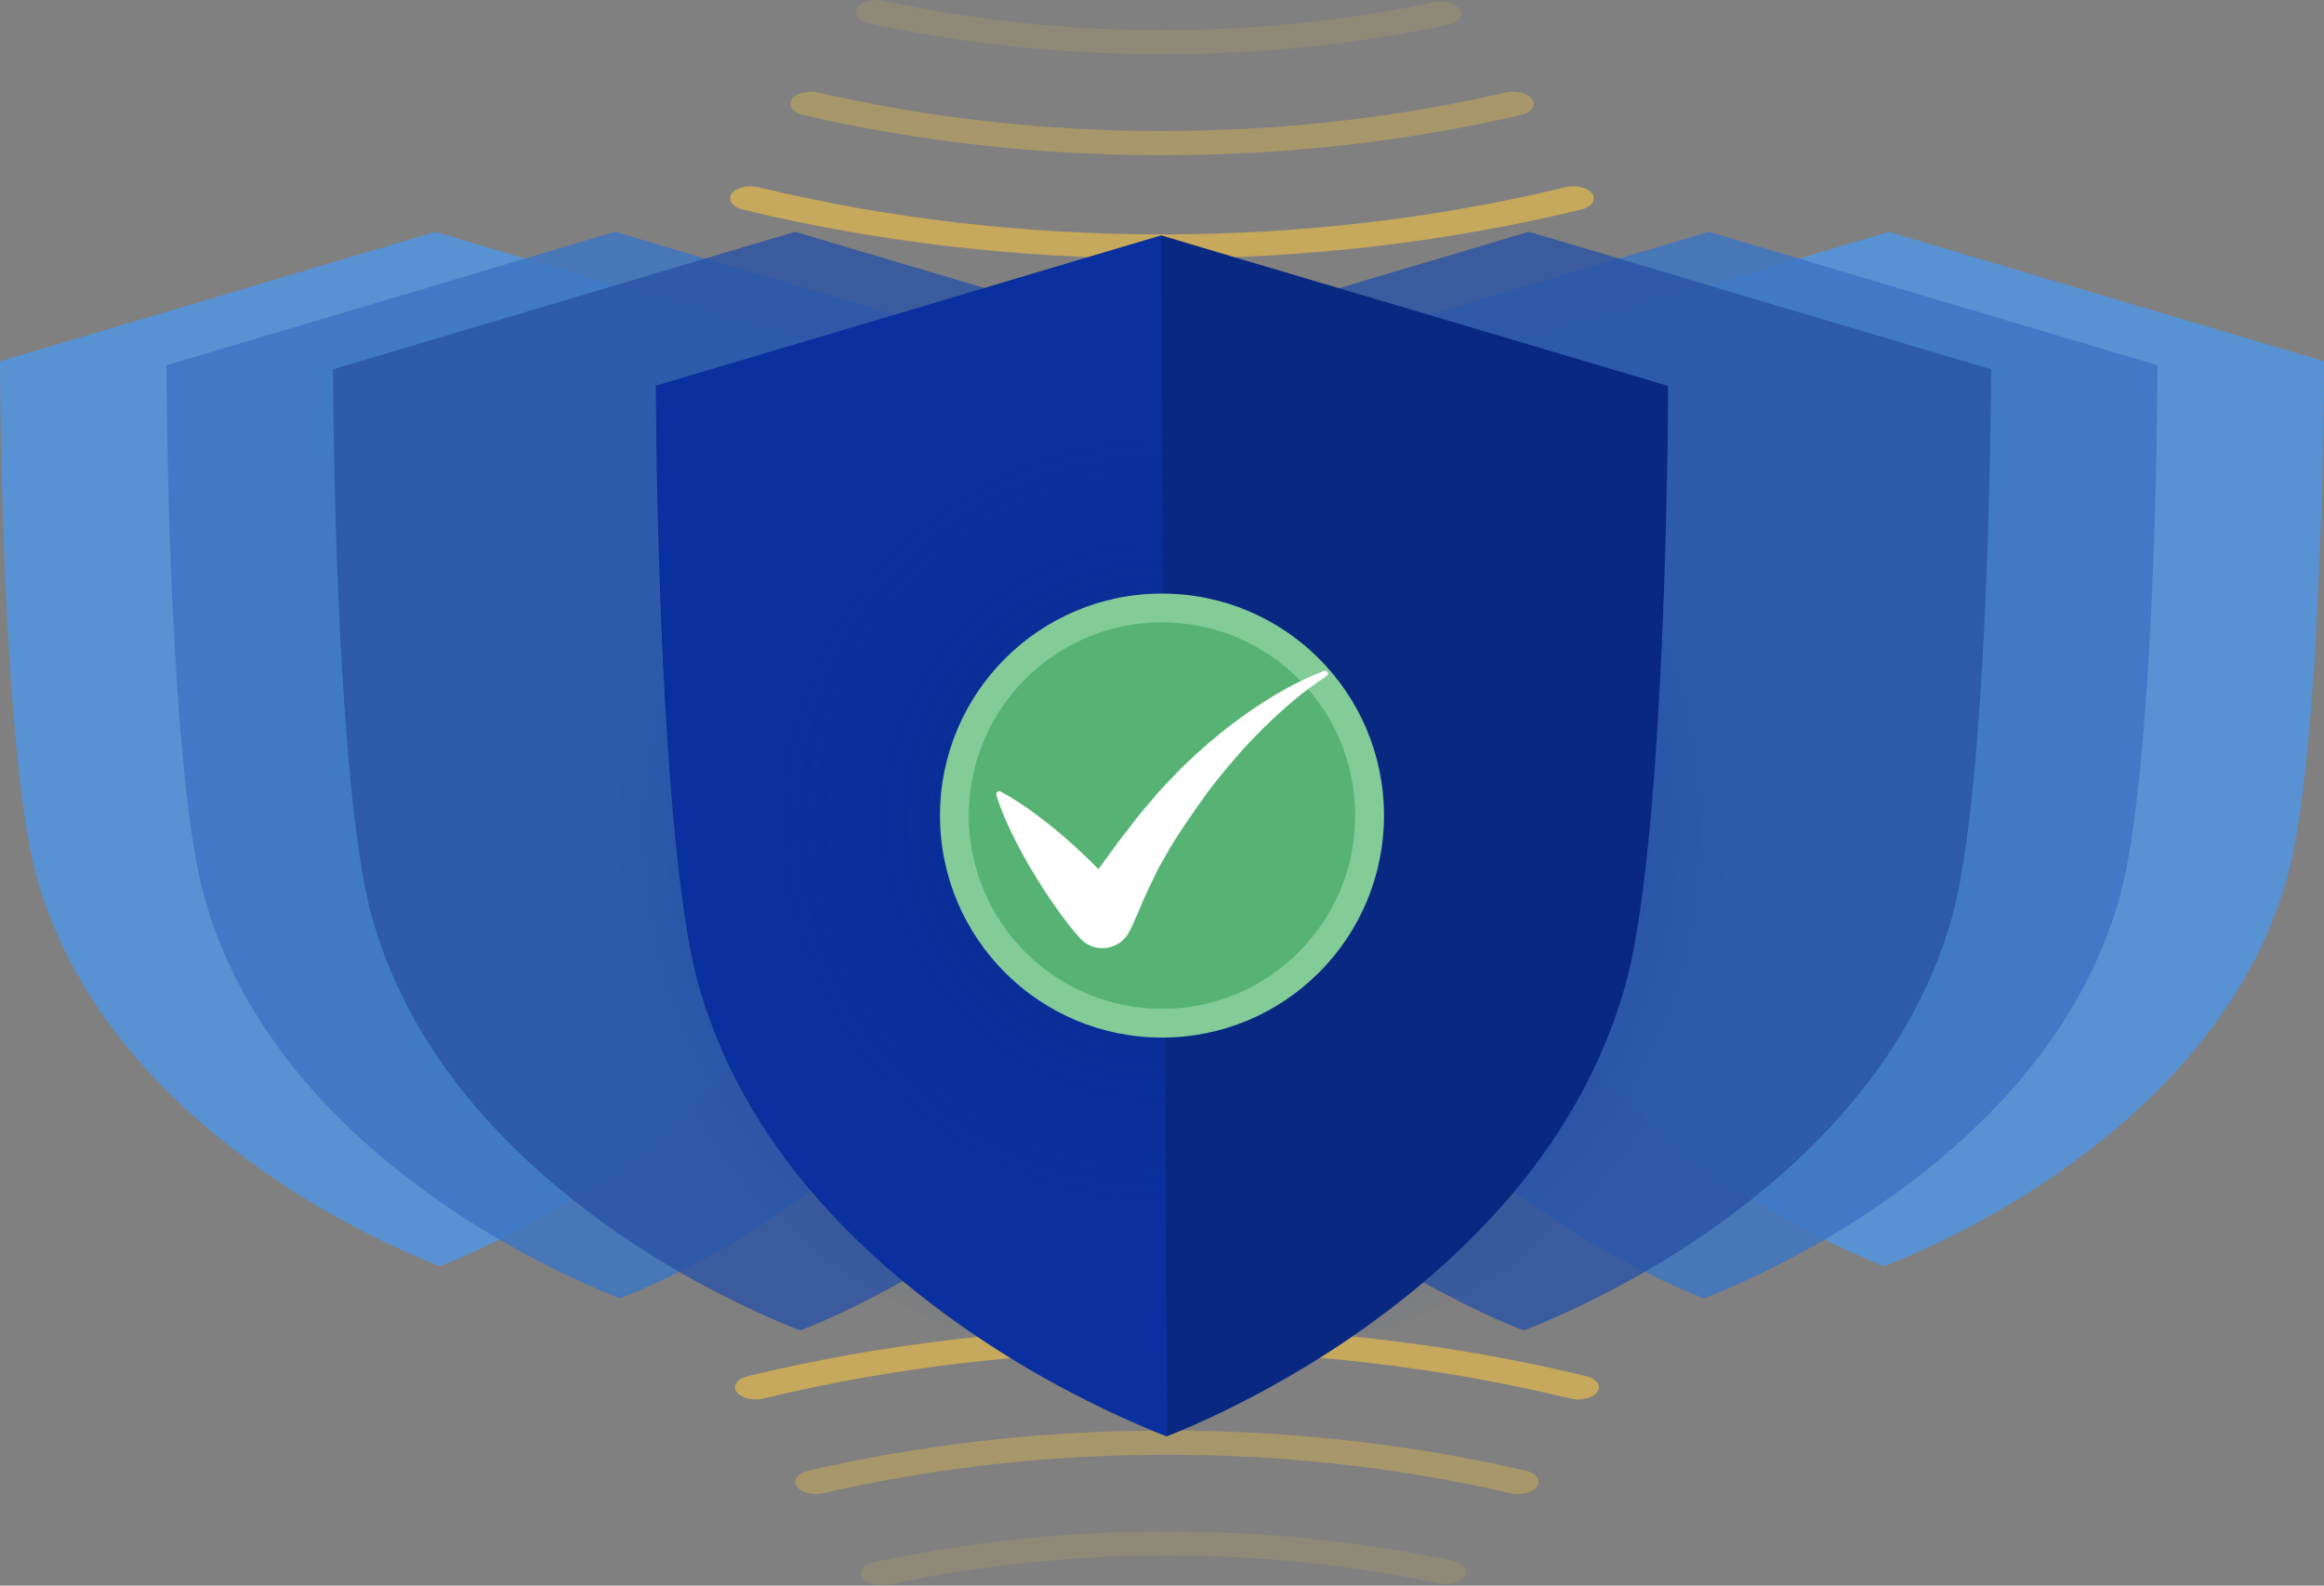
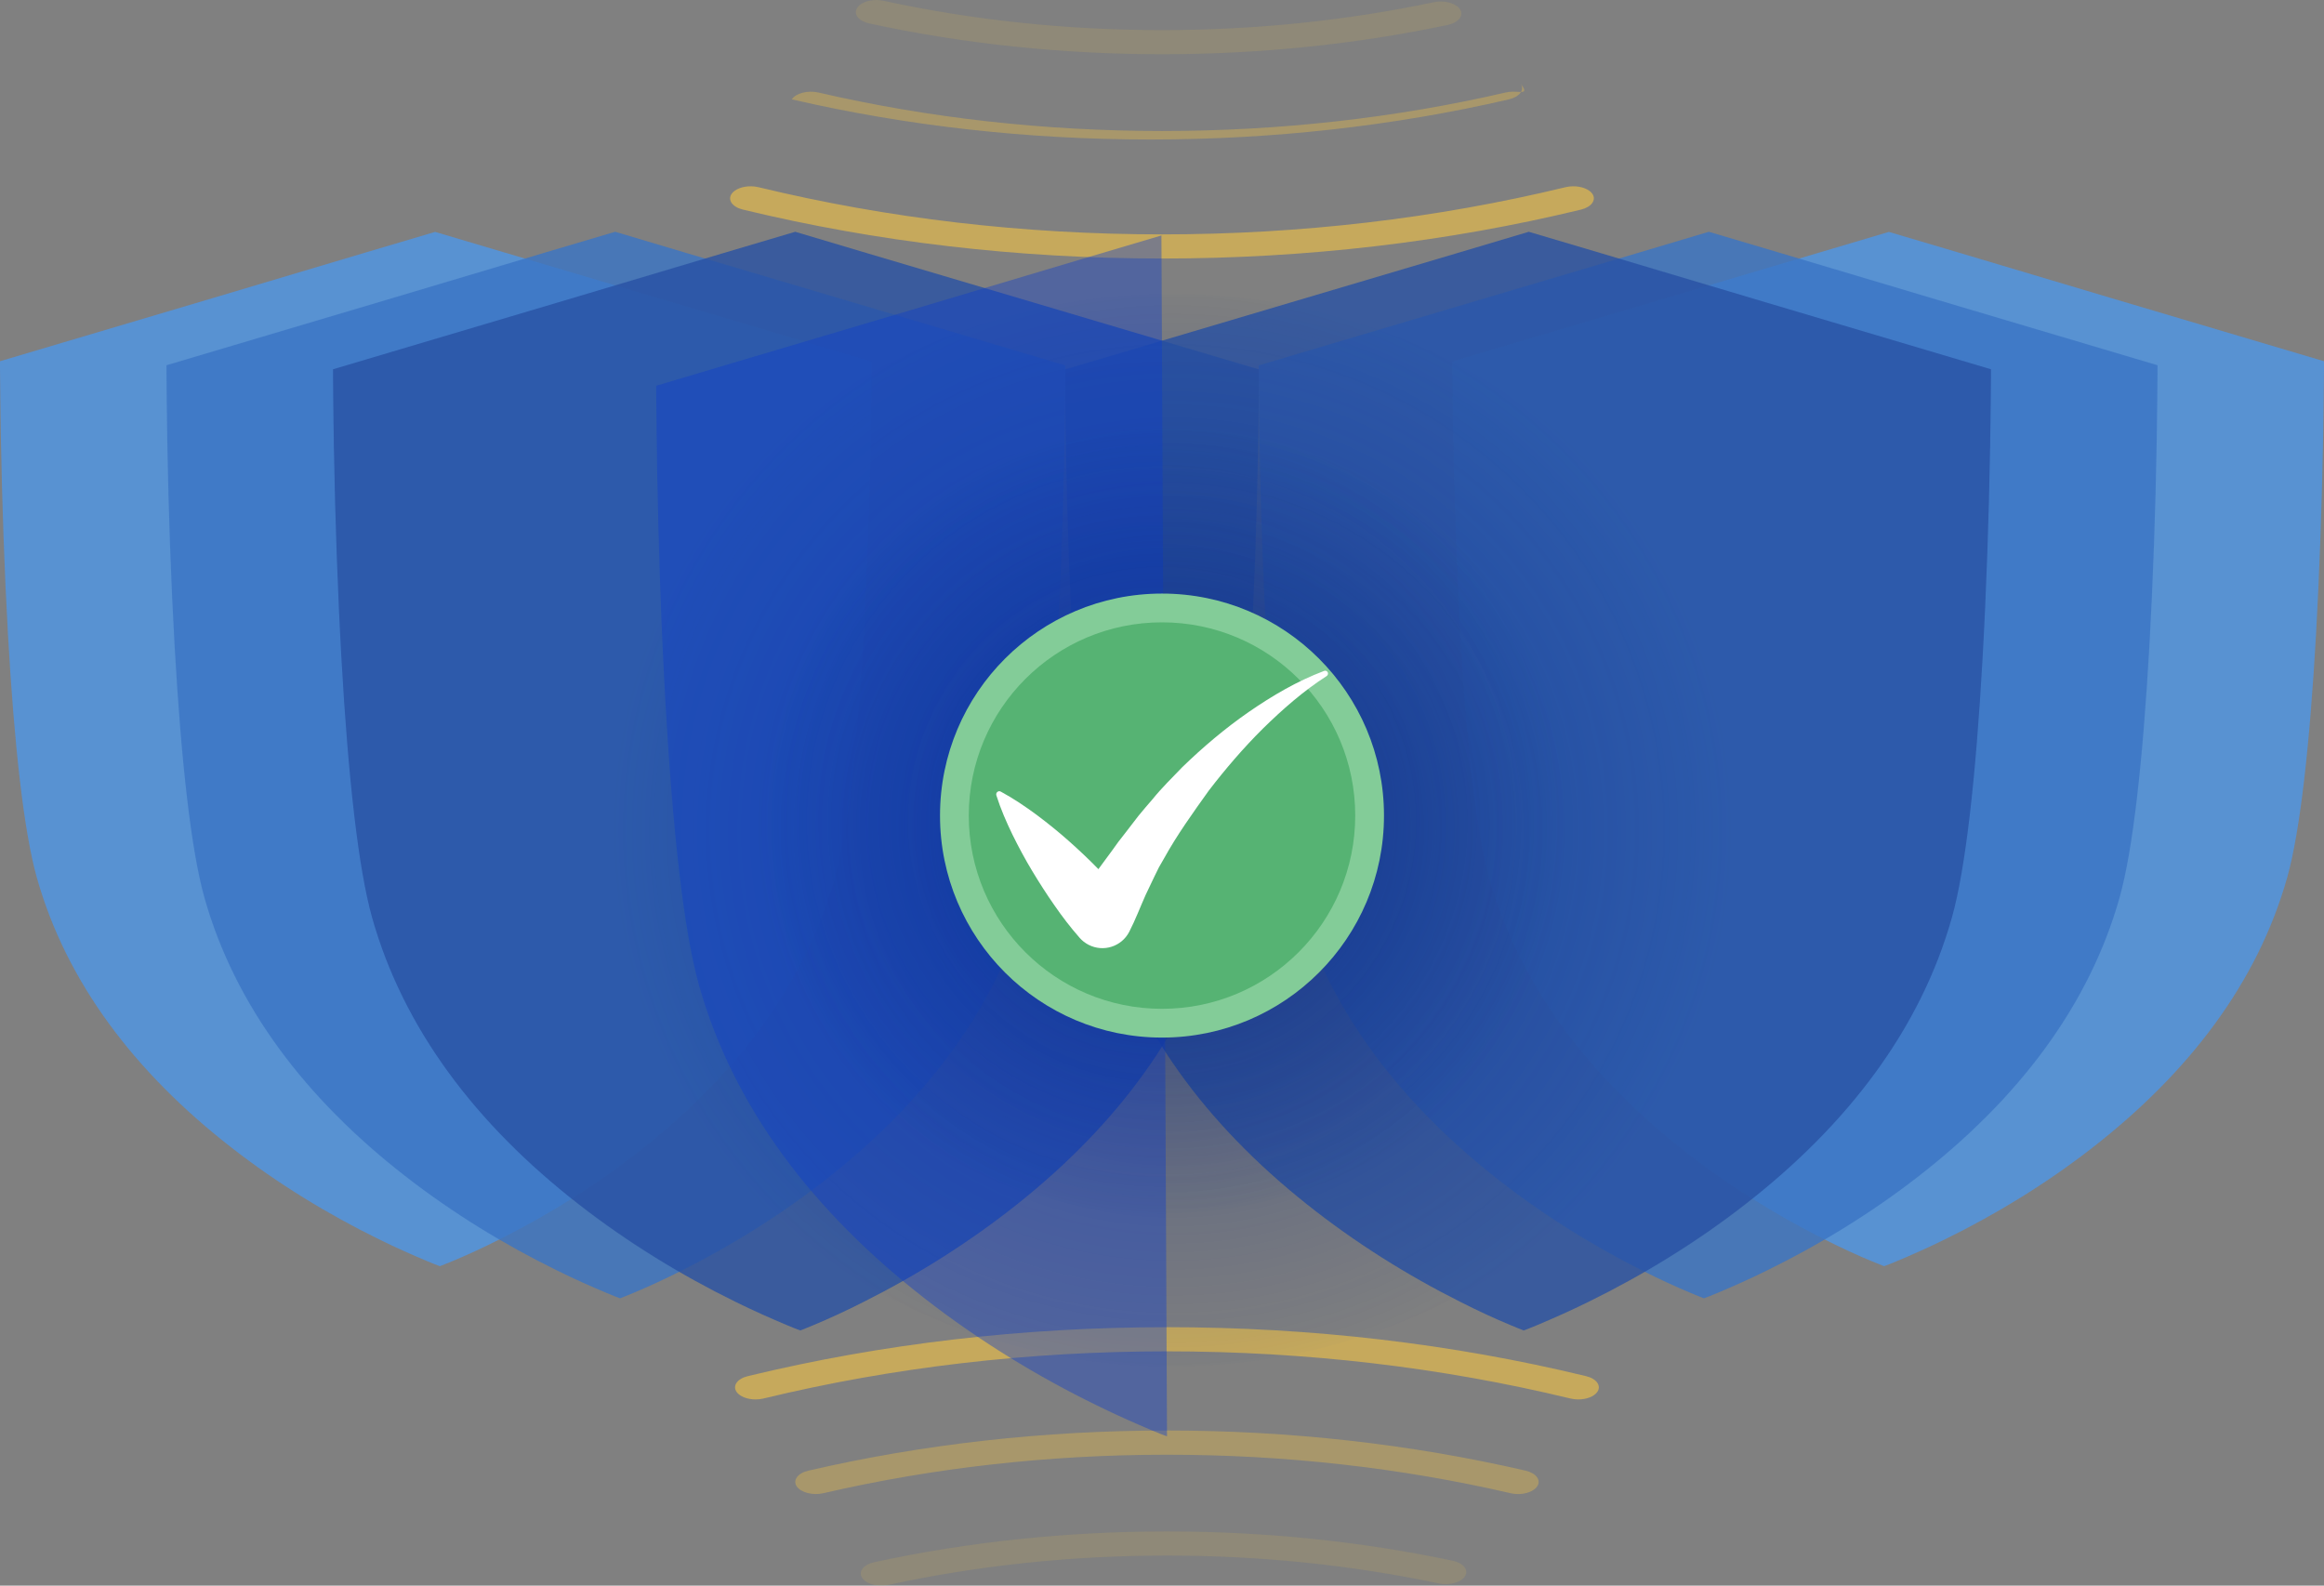
<svg xmlns="http://www.w3.org/2000/svg" id="Layer_1" x="0px" y="0px" viewBox="0 0 404 275.63" style="enable-background:new 0 0 404 275.63;" xml:space="preserve">
  <rect x="0" y="0" width="404" height="275.63" fill="#808080" stroke="none" />
  <style type="text/css">	.st0{fill:#082882;}	.st1{opacity:0.9;}	.st2{opacity:0.7;fill:#EFC148;}	.st3{opacity:0.4;fill:#EFC148;}	.st4{opacity:0.15;fill:#EFC148;}	.st5{opacity:0.8;}	.st6{fill:#4998F1;}	.st7{opacity:0.8;fill:#3373CC;}	.st8{opacity:0.8;fill:#1E4DA7;}	.st9{fill:url(#SVGID_1_);}	.st10{opacity:0.4;fill:#0D3ECC;}	.st11{fill:url(#SVGID_2_);}	.st12{fill:#83CC98;}	.st13{fill:#56B373;}	.st14{fill:#FFFFFF;}	.st15{fill:#D8B6C6;}	.st16{fill:#A02A5C;}	.st17{opacity:0.8;fill:#682146;}	.st18{fill:#EFC148;}	.st19{fill:url(#SVGID_3_);}	.st20{fill:url(#SVGID_4_);}	.st21{fill:#9E9E9E;}	.st22{fill:#B28B67;}	.st23{clip-path:url(#SVGID_6_);fill:#B28B67;}	.st24{clip-path:url(#SVGID_8_);fill:#1C284C;}	.st25{fill:#D8ECFC;}	.st26{fill:#1C284C;}	.st27{clip-path:url(#SVGID_10_);fill:#B28B67;}	.st28{clip-path:url(#SVGID_12_);fill:#2F3676;}	.st29{clip-path:url(#SVGID_14_);fill:#B28B67;}	.st30{clip-path:url(#SVGID_16_);}	.st31{clip-path:url(#SVGID_18_);fill:#E4E4E4;}	.st32{clip-path:url(#SVGID_20_);}	.st33{clip-path:url(#SVGID_22_);fill:#E4E4E4;}	.st34{clip-path:url(#SVGID_24_);fill:#5C63AB;}	.st35{fill:#317BCF;}	.st36{fill:url(#SVGID_25_);}	.st37{fill:#F1F8FF;}	.st38{opacity:0.8;fill:url(#SVGID_26_);}	.st39{clip-path:url(#SVGID_28_);}	.st40{clip-path:url(#SVGID_30_);}	.st41{clip-path:url(#SVGID_32_);fill:#B28B67;}	.st42{clip-path:url(#SVGID_34_);}	.st43{clip-path:url(#SVGID_36_);}	.st44{clip-path:url(#SVGID_38_);fill:#191847;}	.st45{clip-path:url(#SVGID_40_);}	.st46{clip-path:url(#SVGID_42_);fill:#B28B67;}	.st47{clip-path:url(#SVGID_44_);}	.st48{clip-path:url(#SVGID_46_);fill:#B28B67;}	.st49{clip-path:url(#SVGID_48_);}	.st50{clip-path:url(#SVGID_50_);fill:#69A1AC;}	.st51{clip-path:url(#SVGID_52_);}	.st52{clip-path:url(#SVGID_54_);fill:#89C5CC;}	.st53{clip-path:url(#SVGID_56_);}	.st54{clip-path:url(#SVGID_58_);fill:#E4E4E4;}	.st55{clip-path:url(#SVGID_60_);}	.st56{clip-path:url(#SVGID_62_);fill:#E4E4E4;}	.st57{clip-path:url(#SVGID_64_);}	.st58{clip-path:url(#SVGID_66_);}	.st59{clip-path:url(#SVGID_68_);fill:#B28B67;}	.st60{clip-path:url(#SVGID_70_);}	.st61{clip-path:url(#SVGID_72_);}	.st62{clip-path:url(#SVGID_74_);fill:#191847;}	.st63{clip-path:url(#SVGID_76_);}	.st64{clip-path:url(#SVGID_78_);}	.st65{clip-path:url(#SVGID_80_);fill:#DDE3E9;}	.st66{clip-path:url(#SVGID_82_);}	.st67{clip-path:url(#SVGID_84_);}	.st68{clip-path:url(#SVGID_86_);fill:#2F3676;}	.st69{clip-path:url(#SVGID_88_);}	.st70{clip-path:url(#SVGID_90_);}	.st71{opacity:0.1;clip-path:url(#SVGID_92_);}	.st72{clip-path:url(#SVGID_94_);}	.st73{clip-path:url(#SVGID_96_);}	.st74{opacity:0.2;clip-path:url(#SVGID_98_);fill:#FFFFFF;}	.st75{fill:#7C92D2;}	.st76{fill:#494949;}	.st77{fill:#0D3ECC;}	.st78{opacity:0.05;fill:none;stroke:#4998F1;stroke-width:9;stroke-miterlimit:10;}	.st79{opacity:0.1;fill:none;stroke:#4998F1;stroke-width:9;stroke-miterlimit:10;}	.st80{opacity:0.15;fill:none;stroke:#4998F1;stroke-width:9;stroke-miterlimit:10;}	.st81{opacity:0.2;fill:none;stroke:#4998F1;stroke-width:9;stroke-miterlimit:10;}	.st82{opacity:0.25;fill:none;stroke:#4998F1;stroke-width:9;stroke-miterlimit:10;}	.st83{fill:#8DCFFD;}	.st84{opacity:0.5;fill:url(#SVGID_99_);}	.st85{fill:#F2F2F2;}	.st86{fill:#FAECC6;}	.st87{opacity:0.07;fill:#317BCF;}	.st88{fill:url(#SVGID_100_);}	.st89{fill:url(#SVGID_101_);}	.st90{fill:url(#SVGID_102_);}	.st91{fill:#C49311;}	.st92{fill:url(#SVGID_103_);}	.st93{fill:url(#SVGID_104_);}	.st94{fill:#FFE0C3;}	.st95{fill:#FF9B21;}	.st96{opacity:0.8;fill:#E87613;}	.st97{fill:url(#SVGID_105_);}	.st98{fill:url(#SVGID_106_);}	.st99{opacity:0.7;fill:url(#SVGID_107_);}	.st100{opacity:0.7;fill:url(#SVGID_108_);}	.st101{opacity:0.7;fill:url(#SVGID_109_);}	.st102{fill:none;stroke:url(#SVGID_110_);stroke-width:20;stroke-miterlimit:10;}	.st103{fill:url(#SVGID_111_);}	.st104{fill:none;stroke:url(#SVGID_112_);stroke-width:20;stroke-miterlimit:10;}	.st105{fill:none;stroke:url(#SVGID_113_);stroke-width:20;stroke-miterlimit:10;}	.st106{fill:url(#SVGID_116_);}	.st107{fill:url(#SVGID_119_);}	.st108{fill:#1E4DA7;}	.st109{fill:none;stroke:#E0E0E0;stroke-width:10;stroke-linecap:round;stroke-linejoin:round;}	.st110{fill:none;stroke:#E0E0E0;stroke-width:10;stroke-linecap:round;stroke-linejoin:round;stroke-dasharray:31.338,52.23;}	.st111{fill:#AEB5FD;}</style>
  <g>
    <g class="st1">
      <path class="st2" d="M275.72,239.21c-23.33-5.65-47.85-8.51-72.86-8.51s-49.52,2.86-72.86,8.51c-1.83,0.44-2.7,1.67-1.95,2.75    c0.57,0.81,1.9,1.3,3.31,1.3c0.45,0,0.91-0.05,1.36-0.16c22.47-5.44,46.07-8.2,70.14-8.2s47.67,2.76,70.14,8.2    c0.44,0.11,0.9,0.16,1.36,0.16c1.41,0,2.74-0.49,3.31-1.3C278.42,240.88,277.55,239.65,275.72,239.21z" />
      <path class="st3" d="M263.9,259.71c-0.43,0-0.88-0.05-1.31-0.15c-19.18-4.44-39.28-6.69-59.73-6.69    c-20.45,0-40.55,2.25-59.73,6.69c-1.84,0.42-3.91-0.11-4.63-1.19c-0.72-1.08,0.18-2.3,2.02-2.73c20.02-4.63,40.99-6.98,62.34-6.98    c21.35,0,42.33,2.35,62.35,6.98c1.84,0.43,2.74,1.65,2.02,2.73C266.67,259.2,265.32,259.71,263.9,259.71z" />
      <path class="st4" d="M153.2,275.63c-1.46,0-2.82-0.53-3.35-1.38c-0.68-1.09,0.27-2.3,2.12-2.7c16.39-3.55,33.52-5.35,50.89-5.35    c16.94,0,33.65,1.71,49.67,5.09c1.86,0.39,2.82,1.6,2.16,2.69c-0.67,1.09-2.71,1.66-4.57,1.27c-15.24-3.22-31.14-4.85-47.26-4.85    c-16.53,0-32.82,1.71-48.42,5.1C154.03,275.59,153.61,275.63,153.2,275.63z" />
    </g>
    <g class="st1">
      <path class="st2" d="M274.86,36.43c-23.33,5.65-47.85,8.51-72.86,8.51s-49.52-2.86-72.86-8.51c-1.83-0.44-2.7-1.67-1.95-2.75    c0.57-0.81,1.9-1.3,3.31-1.3c0.45,0,0.91,0.05,1.36,0.16c22.47,5.44,46.07,8.2,70.14,8.2s47.67-2.76,70.14-8.2    c0.44-0.11,0.9-0.16,1.36-0.16c1.41,0,2.74,0.49,3.31,1.3C277.55,34.75,276.68,35.98,274.86,36.43z" />
-       <path class="st3" d="M263.04,15.93c-0.43,0-0.88,0.05-1.31,0.15c-19.18,4.44-39.28,6.69-59.73,6.69    c-20.45,0-40.55-2.25-59.73-6.69c-1.84-0.42-3.91,0.11-4.63,1.19c-0.72,1.08,0.18,2.3,2.02,2.73c20.02,4.63,40.99,6.98,62.34,6.98    c21.35,0,42.33-2.35,62.35-6.98c1.84-0.43,2.74-1.65,2.02-2.73C265.81,16.43,264.46,15.93,263.04,15.93z" />
+       <path class="st3" d="M263.04,15.93c-0.43,0-0.88,0.05-1.31,0.15c-19.18,4.44-39.28,6.69-59.73,6.69    c-20.45,0-40.55-2.25-59.73-6.69c-1.84-0.42-3.91,0.11-4.63,1.19c20.02,4.63,40.99,6.98,62.34,6.98    c21.35,0,42.33-2.35,62.35-6.98c1.84-0.43,2.74-1.65,2.02-2.73C265.81,16.43,264.46,15.93,263.04,15.93z" />
      <path class="st4" d="M152.34,0c-1.46,0-2.82,0.53-3.35,1.38c-0.68,1.09,0.27,2.3,2.12,2.7C167.5,7.63,184.62,9.43,202,9.43    c16.94,0,33.65-1.71,49.67-5.09c1.86-0.39,2.82-1.6,2.16-2.69c-0.67-1.09-2.71-1.66-4.57-1.27C234.01,3.59,218.12,5.23,202,5.23    c-16.53,0-32.82-1.71-48.42-5.1C153.17,0.04,152.75,0,152.34,0z" />
    </g>
    <g class="st1">
      <g>
        <g class="st5">
          <g>
            <path id="Path-Copy-2_9_" class="st6" d="M404,62.79c0,0.38,0,0.83,0,1.28c-0.03,3.45-0.07,7.31-0.14,11.45       c-0.21,11.83-0.62,23.67-1.24,34.7c-1.1,19.42-2.76,34.22-5,42.26c-5.14,18.28-17.08,33.95-33.84,46.99       c-8.14,6.35-16.9,11.66-25.63,15.94c-3.07,1.52-5.9,2.76-8.45,3.83c-0.9,0.38-1.62,0.66-2.17,0.86       c-0.55-0.21-1.28-0.52-2.14-0.86c-2.48-1.03-5.28-2.31-8.28-3.83c-8.59-4.31-17.18-9.66-25.18-16.04       c-16.32-13.01-27.98-28.63-33.08-46.85c-2.24-8.04-3.93-22.84-5-42.26c-0.62-11.04-1.03-22.87-1.24-34.7       c-0.07-4.14-0.14-8-0.14-11.45c0-0.45,0-0.86,0-1.28c7.62-2.28,10.11-3,37.08-11c28.87-8.56,29.67-8.8,38.81-11.52       c9.11,2.69,9.9,2.93,38.71,11.52C393.89,59.79,396.38,60.52,404,62.79z" />
          </g>
        </g>
        <path class="st7" d="M375.06,63.49c0,0.39,0,0.85,0,1.32c-0.04,3.56-0.07,7.54-0.14,11.81c-0.21,12.2-0.64,24.4-1.28,35.78     c-1.14,20.02-2.85,35.28-5.16,43.57c-5.3,18.85-17.61,35-34.89,48.44c-8.39,6.54-17.43,12.02-26.43,16.43     c-3.17,1.57-6.08,2.85-8.71,3.95c-0.92,0.39-1.67,0.68-2.24,0.89c-0.57-0.21-1.32-0.53-2.21-0.89c-2.56-1.07-5.44-2.38-8.54-3.95     c-8.86-4.45-17.71-9.96-25.96-16.54c-16.82-13.41-28.85-29.52-34.11-48.3c-2.31-8.29-4.05-23.55-5.16-43.57     c-0.64-11.38-1.07-23.58-1.28-35.78c-0.07-4.27-0.14-8.25-0.14-11.81c0-0.46,0-0.89,0-1.32c7.86-2.35,10.42-3.09,38.24-11.35     c29.77-8.82,30.59-9.07,40.01-11.88c9.39,2.77,10.21,3.02,39.91,11.88C364.63,60.4,367.19,61.14,375.06,63.49z" />
        <path class="st8" d="M346.11,64.19c0,0.4,0,0.88,0,1.36c-0.04,3.66-0.07,7.77-0.15,12.16c-0.22,12.57-0.66,25.13-1.32,36.86     c-1.17,20.63-2.93,36.35-5.31,44.88c-5.46,19.42-18.14,36.05-35.94,49.9c-8.65,6.74-17.95,12.38-27.22,16.93     c-3.26,1.61-6.27,2.93-8.98,4.07c-0.95,0.4-1.72,0.7-2.31,0.92c-0.59-0.22-1.36-0.55-2.27-0.92c-2.64-1.1-5.61-2.45-8.79-4.07     c-9.12-4.58-18.25-10.26-26.75-17.04c-17.33-13.81-29.71-30.41-35.14-49.76c-2.38-8.54-4.18-24.25-5.31-44.88     c-0.66-11.72-1.1-24.29-1.32-36.86c-0.07-4.4-0.15-8.5-0.15-12.16c0-0.48,0-0.92,0-1.36c8.1-2.42,10.74-3.19,39.39-11.69     c30.67-9.09,31.51-9.34,41.22-12.24c9.67,2.86,10.52,3.11,41.11,12.24C335.37,61,338.01,61.77,346.11,64.19z" />
      </g>
      <g>
        <g class="st5">
          <g>
            <path id="Path-Copy-2_8_" class="st6" d="M0,62.79c0,0.38,0,0.83,0,1.28c0.03,3.45,0.07,7.31,0.14,11.45       c0.21,11.83,0.62,23.67,1.24,34.7c1.1,19.42,2.76,34.22,5,42.26c5.14,18.28,17.08,33.95,33.84,46.99       c8.14,6.35,16.9,11.66,25.63,15.94c3.07,1.52,5.9,2.76,8.45,3.83c0.9,0.38,1.62,0.66,2.17,0.86c0.55-0.21,1.28-0.52,2.14-0.86       c2.48-1.03,5.28-2.31,8.28-3.83c8.59-4.31,17.18-9.66,25.18-16.04c16.32-13.01,27.98-28.63,33.08-46.85       c2.24-8.04,3.93-22.84,5-42.26c0.62-11.04,1.03-22.87,1.24-34.7c0.07-4.14,0.14-8,0.14-11.45c0-0.45,0-0.86,0-1.28       c-7.62-2.28-10.11-3-37.08-11c-28.87-8.56-29.67-8.8-38.81-11.52c-9.11,2.69-9.9,2.93-38.71,11.52       C10.11,59.79,7.62,60.52,0,62.79z" />
          </g>
        </g>
        <path class="st7" d="M28.94,63.49c0,0.39,0,0.85,0,1.32c0.04,3.56,0.07,7.54,0.14,11.81c0.21,12.2,0.64,24.4,1.28,35.78     c1.14,20.02,2.85,35.28,5.16,43.57c5.3,18.85,17.61,35,34.89,48.44c8.39,6.54,17.43,12.02,26.43,16.43     c3.17,1.57,6.08,2.85,8.71,3.95c0.92,0.39,1.67,0.68,2.24,0.89c0.57-0.21,1.32-0.53,2.21-0.89c2.56-1.07,5.44-2.38,8.54-3.95     c8.86-4.45,17.71-9.96,25.96-16.54c16.82-13.41,28.85-29.52,34.11-48.3c2.31-8.29,4.05-23.55,5.16-43.57     c0.64-11.38,1.07-23.58,1.28-35.78c0.07-4.27,0.14-8.25,0.14-11.81c0-0.46,0-0.89,0-1.32c-7.86-2.35-10.42-3.09-38.24-11.35     c-29.77-8.82-30.59-9.07-40.01-11.88c-9.39,2.77-10.21,3.02-39.91,11.88C39.37,60.4,36.81,61.14,28.94,63.49z" />
        <path class="st8" d="M57.89,64.19c0,0.4,0,0.88,0,1.36c0.04,3.66,0.07,7.77,0.15,12.16c0.22,12.57,0.66,25.13,1.32,36.86     c1.17,20.63,2.93,36.35,5.31,44.88c5.46,19.42,18.14,36.05,35.94,49.9c8.65,6.74,17.95,12.38,27.22,16.93     c3.26,1.61,6.27,2.93,8.98,4.07c0.95,0.4,1.72,0.7,2.31,0.92c0.59-0.22,1.36-0.55,2.27-0.92c2.64-1.1,5.61-2.45,8.79-4.07     c9.12-4.58,18.25-10.26,26.75-17.04c17.33-13.81,29.71-30.41,35.14-49.76c2.38-8.54,4.18-24.25,5.31-44.88     c0.66-11.72,1.1-24.29,1.32-36.86c0.07-4.4,0.15-8.5,0.15-12.16c0-0.48,0-0.92,0-1.36c-8.1-2.42-10.74-3.19-39.39-11.69     c-30.67-9.09-31.51-9.34-41.22-12.24c-9.67,2.86-10.52,3.11-41.11,12.24C68.63,61,65.99,61.77,57.89,64.19z" />
      </g>
    </g>
    <radialGradient id="SVGID_1_" cx="155.422" cy="137.399" r="86.756" gradientTransform="matrix(1.123 0 0 1.109 29.283 -8.005)" gradientUnits="userSpaceOnUse">
      <stop offset="3.022927e-03" style="stop-color:#082882;stop-opacity:0.5" />
      <stop offset="0.859" style="stop-color:#082882;stop-opacity:0.071" />
      <stop offset="1" style="stop-color:#082882;stop-opacity:0" />
    </radialGradient>
    <ellipse class="st9" cx="203.75" cy="144.31" rx="100.33" ry="93.18" />
    <g>
      <g>
        <g>
-           <path id="Path-Copy-2_7_" class="st0" d="M114.03,67.04c0,0.44,0,0.96,0,1.48c0.04,4,0.08,8.49,0.16,13.3      c0.24,13.74,0.72,27.47,1.44,40.29c1.28,22.55,3.2,39.73,5.81,49.06c5.97,21.23,19.82,39.41,39.29,54.55      c9.45,7.37,19.62,13.54,29.76,18.5c3.56,1.76,6.85,3.2,9.81,4.45c1.04,0.44,1.88,0.76,2.52,1c0.64-0.24,1.48-0.6,2.48-1      c2.88-1.2,6.13-2.68,9.61-4.45c9.97-5.01,19.94-11.21,29.24-18.62c18.94-15.1,32.48-33.24,38.41-54.39      c2.6-9.33,4.57-26.51,5.81-49.06c0.72-12.82,1.2-26.55,1.44-40.29c0.08-4.81,0.16-9.29,0.16-13.3c0-0.52,0-1,0-1.48      c-8.85-2.64-11.73-3.48-43.05-12.78c-33.52-9.93-34.44-10.21-45.05-13.38c-10.57,3.12-11.49,3.4-44.93,13.38      C125.77,63.56,122.89,64.4,114.03,67.04z" />
          <path id="Path-Copy-2_4_" class="st10" d="M201.9,40.93c-10.57,3.12-11.49,3.4-44.93,13.38c-31.16,9.25-34.04,10.09-42.89,12.74      c0,0.44,0,0.96,0,1.48c0.04,4,0.08,8.49,0.16,13.3c0.24,13.74,0.72,27.47,1.44,40.29c1.28,22.55,3.2,39.73,5.81,49.06      c5.97,21.23,19.82,39.41,39.29,54.55c9.45,7.37,19.62,13.54,29.76,18.5c3.56,1.76,6.85,3.2,9.81,4.45      c1.04,0.44,1.88,0.76,2.52,1" />
        </g>
        <radialGradient id="SVGID_2_" cx="202" cy="142.715" r="70.445" gradientUnits="userSpaceOnUse">
          <stop offset="3.022927e-03" style="stop-color:#082882;stop-opacity:0.5" />
          <stop offset="0.859" style="stop-color:#082882;stop-opacity:0.071" />
          <stop offset="1" style="stop-color:#082882;stop-opacity:0" />
        </radialGradient>
        <ellipse class="st11" cx="202" cy="142.71" rx="72.57" ry="68.25" />
        <g>
          <circle class="st12" cx="202" cy="141.77" r="38.59" />
          <circle class="st13" cx="202" cy="141.77" r="33.59" />
        </g>
      </g>
      <g>
        <path class="st14" d="M230.62,117.52c-4.04,2.59-7.7,5.81-11.1,9.15c-3.39,3.37-6.5,7-9.38,10.75c-2.76,3.86-5.52,7.69-7.8,11.82     l-0.88,1.53c-0.27,0.52-0.53,1.06-0.78,1.59l-1.52,3.19c-0.96,2.15-1.79,4.36-2.86,6.43c-1.33,2.57-4.49,3.58-7.07,2.25     c-0.59-0.31-1.1-0.71-1.52-1.18l-0.05-0.06c-1.56-1.77-2.99-3.64-4.34-5.59c-1.36-1.94-2.64-3.94-3.87-5.98     c-1.23-2.04-2.37-4.16-3.44-6.33c-1.06-2.19-2.04-4.43-2.81-6.85c-0.09-0.28,0.07-0.59,0.35-0.68c0.14-0.05,0.3-0.03,0.42,0.04     c2.24,1.21,4.26,2.59,6.22,4.03c1.94,1.45,3.81,2.96,5.59,4.54c1.78,1.58,3.51,3.21,5.16,4.9c1.67,1.68,3.24,3.43,4.69,5.28     l-8.64,1c1.25-2.22,2.62-4.36,4.08-6.44l2.26-3.07c0.37-0.51,0.75-1.02,1.11-1.54l1.17-1.5l2.31-3c0.79-0.98,1.63-1.93,2.45-2.89     c1.59-1.96,3.4-3.73,5.14-5.54c3.62-3.51,7.46-6.76,11.57-9.61c4.11-2.84,8.42-5.37,13.11-7.14c0.26-0.1,0.55,0.03,0.64,0.29     c0.08,0.22,0,0.47-0.2,0.6L230.62,117.52z" />
      </g>
    </g>
  </g>
</svg>